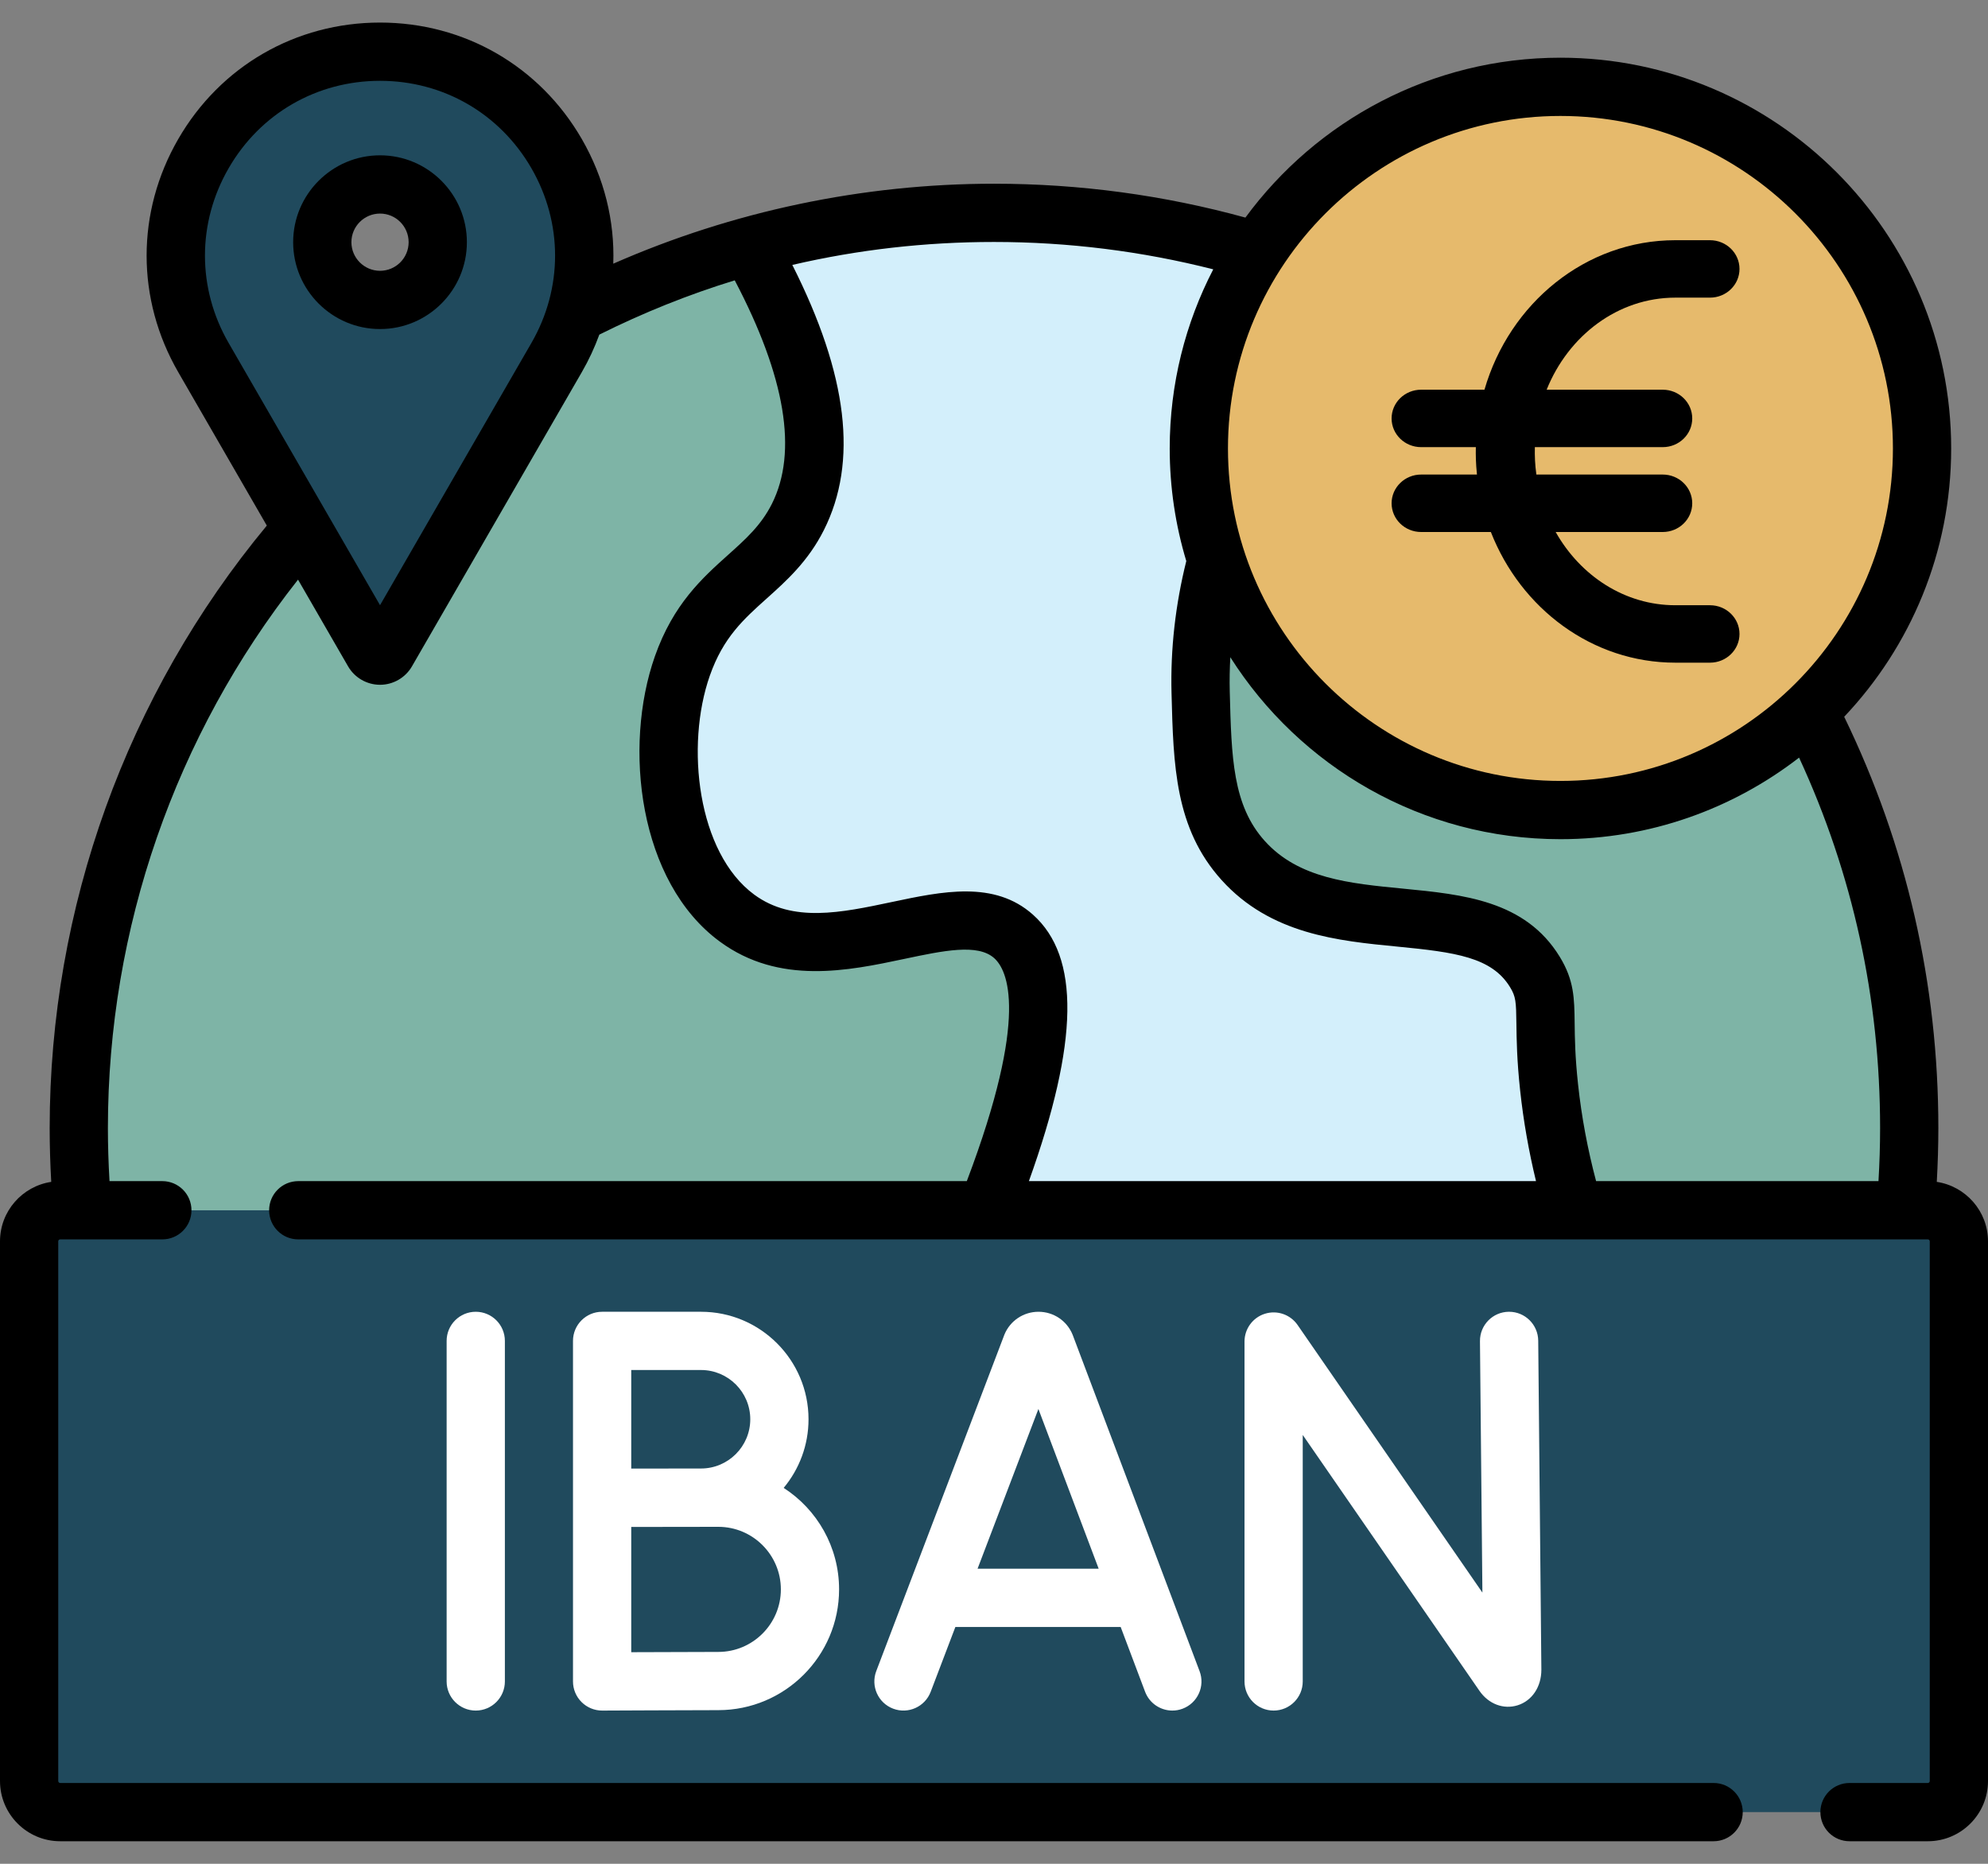
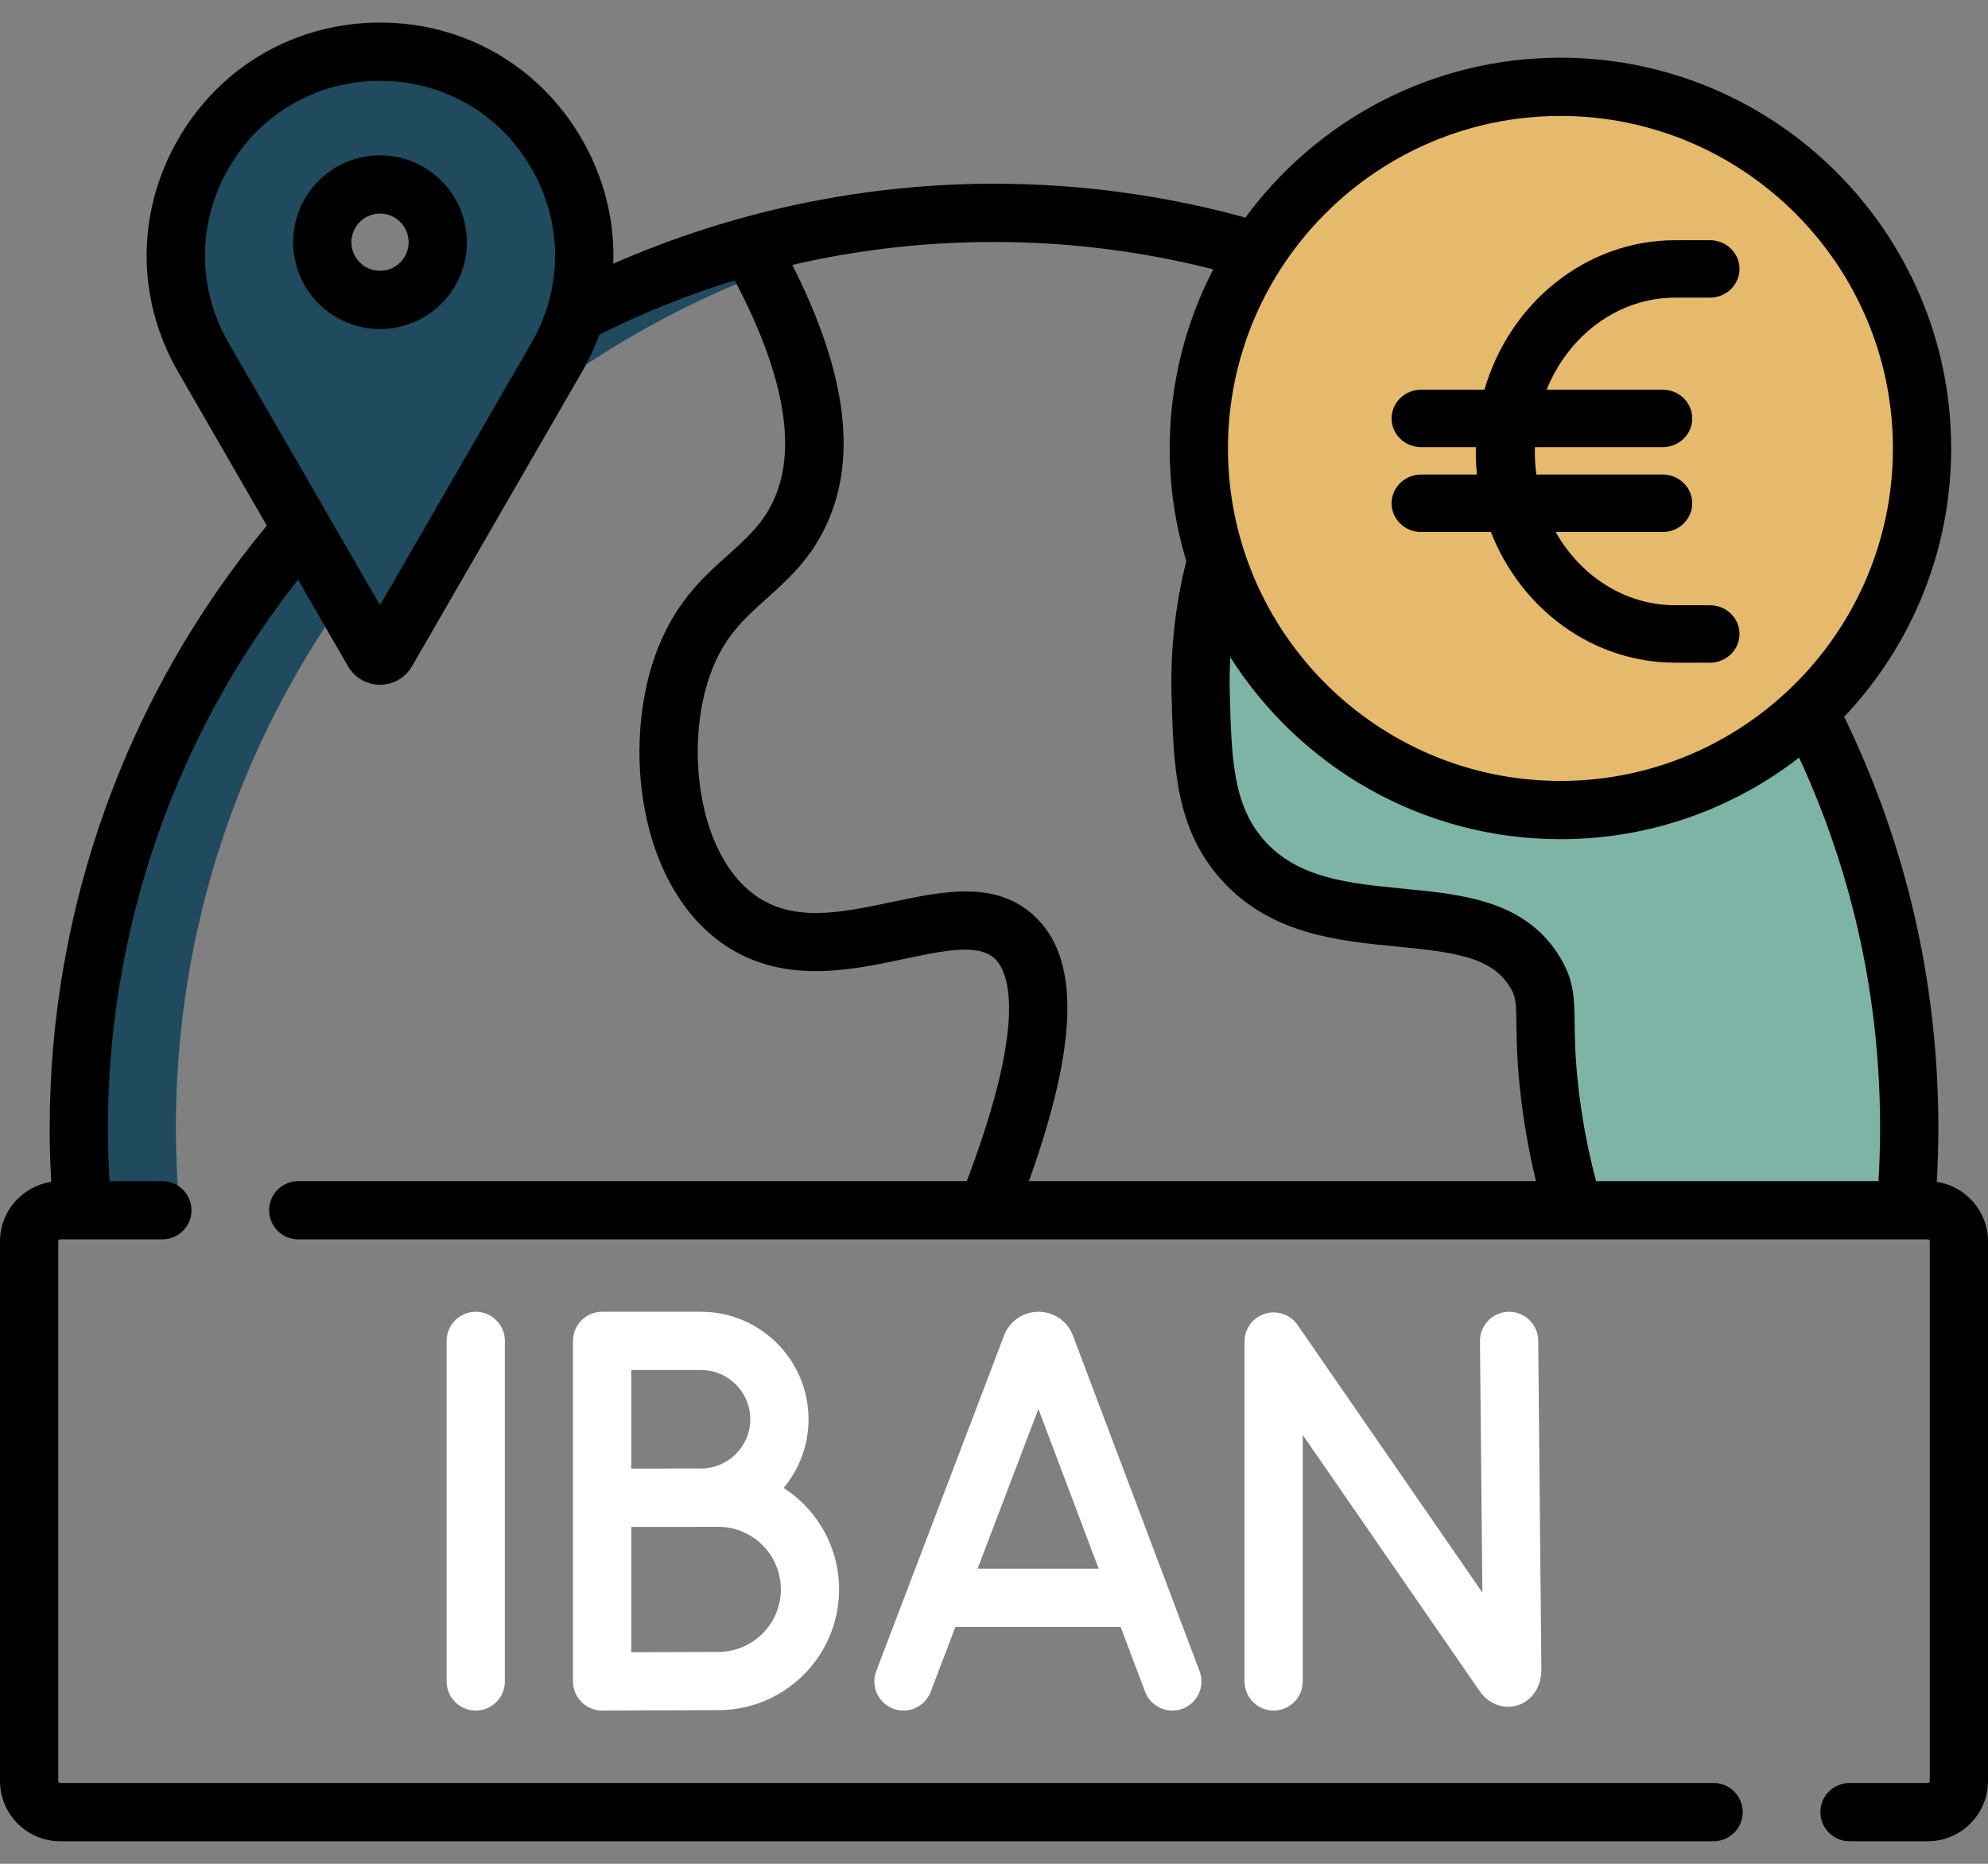
<svg xmlns="http://www.w3.org/2000/svg" width="80" height="75" viewBox="0 0 80 75" fill="none">
  <rect x="0" y="0" width="80" height="75" fill="#808080" stroke="none" />
-   <path d="M76.684 48.701C76.78 47.612 76.83 46.509 76.83 45.395C76.83 25.054 60.341 8.565 40 8.565C19.66 8.565 3.17 25.054 3.17 45.395C3.17 46.509 3.22 47.612 3.316 48.701H76.684Z" fill="#D3EFFB" />
  <path d="M7.078 45.394C7.078 46.508 7.128 47.612 7.223 48.701H3.317C3.221 47.612 3.171 46.508 3.171 45.394C3.171 25.054 19.66 8.565 40.001 8.565C40.656 8.565 41.307 8.582 41.954 8.616C22.521 9.63 7.078 25.708 7.078 45.394Z" fill="#204A5D" />
  <path d="M76.83 45.395C76.83 46.509 76.78 47.612 76.685 48.701H63.34C62.908 47.263 62.536 45.607 62.337 43.757C62.016 40.795 62.446 40.221 61.766 39.11C59.601 35.571 53.351 38.315 50.027 34.627C48.444 32.871 48.386 30.613 48.315 27.86C48.171 22.288 50.611 18.001 52.065 15.877L58.224 13.382C69.338 19.723 76.83 31.684 76.83 45.395Z" fill="#7EB4A6" />
-   <path d="M39.71 48.701H3.317C3.221 47.612 3.171 46.509 3.171 45.395C3.171 28.466 14.592 14.206 30.148 9.898C33.246 15.401 33.164 18.71 32.107 20.807C30.886 23.232 28.596 23.57 27.46 26.799C26.285 30.138 26.918 34.934 29.662 36.948C33.346 39.654 38.407 35.557 40.789 37.682C42.076 38.831 42.478 41.702 39.71 48.701Z" fill="#7EB4A6" />
-   <path d="M30.148 9.898C30.359 10.271 30.554 10.635 30.735 10.99C16.901 16.29 7.078 29.695 7.078 45.395C7.078 46.509 7.128 47.612 7.223 48.701H3.317C3.221 47.612 3.171 46.509 3.171 45.395C3.171 28.466 14.592 14.206 30.148 9.898Z" fill="#7EB4A6" />
-   <path d="M77.578 72.92H2.422C1.732 72.92 1.172 72.36 1.172 71.67V49.951C1.172 49.261 1.732 48.701 2.422 48.701H77.578C78.268 48.701 78.828 49.261 78.828 49.951V71.67C78.828 72.36 78.268 72.92 77.578 72.92Z" fill="#204A5D" />
-   <path d="M6.329 72.919H2.423C1.732 72.919 1.173 72.36 1.173 71.669V49.951C1.173 49.26 1.732 48.701 2.423 48.701H6.329C5.638 48.701 5.079 49.26 5.079 49.951V71.669C5.079 72.36 5.638 72.919 6.329 72.919Z" fill="#204A5D" />
  <path d="M62.795 32.597C70.831 32.597 77.346 26.082 77.346 18.046C77.346 10.009 70.831 3.494 62.795 3.494C54.758 3.494 48.243 10.009 48.243 18.046C48.243 26.082 54.758 32.597 62.795 32.597Z" fill="#E6BA6C" />
  <path d="M15.293 2.08C10.502 2.08 7.074 6.012 7.074 10.297C7.074 11.663 7.423 13.066 8.187 14.388L15.023 26.229C15.143 26.437 15.443 26.437 15.563 26.229L22.399 14.388C25.557 8.918 21.609 2.08 15.293 2.08ZM15.293 12.069C14.01 12.069 12.97 11.029 12.97 9.746C12.97 8.463 14.01 7.423 15.293 7.423C16.576 7.423 17.616 8.463 17.616 9.746C17.616 11.029 16.576 12.069 15.293 12.069Z" fill="#204A5D" />
  <path d="M64.748 32.466C64.109 32.554 63.457 32.597 62.795 32.597C54.759 32.597 48.243 26.082 48.243 18.046C48.243 10.008 54.759 3.494 62.795 3.494C63.457 3.494 64.109 3.538 64.748 3.626C57.635 4.579 52.149 10.671 52.149 18.046C52.149 25.419 57.635 31.513 64.748 32.466Z" fill="#E6BA6C" />
  <path d="M11.78 14.388C11.016 13.066 10.668 11.663 10.668 10.297C10.668 6.569 13.26 3.112 17.088 2.273C16.516 2.148 15.916 2.08 15.293 2.08C10.502 2.08 7.074 6.012 7.074 10.297C7.074 11.663 7.423 13.066 8.187 14.388L15.023 26.229C15.143 26.437 15.443 26.437 15.563 26.229L17.09 23.585L11.78 14.388Z" fill="#204A5D" />
  <path d="M77.939 47.559C77.979 46.834 78.002 46.11 78.002 45.395C78.002 39.584 76.725 34.02 74.213 28.843C76.88 26.024 78.518 22.223 78.518 18.045C78.518 9.375 71.465 2.322 62.794 2.322C57.597 2.322 52.981 4.858 50.117 8.756C46.836 7.852 43.437 7.393 40 7.393C34.727 7.393 29.476 8.501 24.679 10.611C24.74 8.893 24.318 7.164 23.414 5.597C21.719 2.661 18.683 0.908 15.293 0.908C11.902 0.908 8.867 2.661 7.172 5.597C5.476 8.533 5.476 12.038 7.172 14.974L10.737 21.15C5.096 27.952 1.999 36.528 1.999 45.395C1.999 46.111 2.021 46.835 2.062 47.559C0.897 47.734 0 48.739 0 49.951V71.67C0 73.005 1.086 74.092 2.422 74.092H68.958C69.605 74.092 70.13 73.567 70.13 72.92C70.13 72.273 69.605 71.748 68.958 71.748H2.422C2.38 71.748 2.344 71.712 2.344 71.67V49.951C2.344 49.907 2.378 49.873 2.422 49.873H6.533C7.18 49.873 7.705 49.349 7.705 48.701C7.705 48.054 7.18 47.529 6.533 47.529H4.407C4.365 46.815 4.342 46.101 4.342 45.395C4.342 37.367 7.048 29.594 11.993 23.325L14.007 26.814C14.271 27.272 14.764 27.556 15.293 27.556C15.821 27.556 16.314 27.272 16.578 26.814L23.414 14.974C23.696 14.486 23.93 13.98 24.118 13.465C25.888 12.582 27.705 11.852 29.567 11.281C31.609 15.166 32.112 18.19 31.06 20.279C30.626 21.14 30.01 21.692 29.297 22.331C28.264 23.257 27.094 24.307 26.354 26.409C25.068 30.064 25.701 35.494 28.968 37.891C31.362 39.65 34.145 39.062 36.38 38.589C37.97 38.253 39.343 37.962 40.008 38.556C40.534 39.025 41.442 40.832 38.906 47.529H12.002C11.354 47.529 10.83 48.054 10.83 48.701C10.83 49.349 11.354 49.873 12.002 49.873H77.578C77.622 49.873 77.656 49.908 77.656 49.951V71.67C77.656 71.713 77.621 71.748 77.578 71.748H74.427C73.779 71.748 73.255 72.273 73.255 72.92C73.255 73.567 73.779 74.092 74.427 74.092H77.578C78.914 74.092 80 73.006 80 71.67V49.951C80 48.739 79.103 47.734 77.939 47.559ZM15.293 24.353L9.201 13.802C7.93 11.6 7.93 8.971 9.201 6.769C10.473 4.566 12.75 3.252 15.293 3.252C17.835 3.252 20.112 4.566 21.384 6.769C22.655 8.971 22.655 11.6 21.384 13.802L15.293 24.353ZM75.593 47.529H64.229C63.889 46.25 63.644 44.943 63.503 43.632C63.382 42.517 63.373 41.77 63.366 41.17C63.354 40.168 63.345 39.445 62.765 38.499C61.38 36.236 58.88 35.994 56.462 35.759C54.301 35.55 52.259 35.352 50.897 33.842C49.604 32.407 49.555 30.488 49.487 27.83C49.475 27.37 49.484 26.909 49.51 26.447C52.301 30.844 57.212 33.769 62.795 33.769C66.408 33.769 69.74 32.543 72.398 30.487C74.56 35.166 75.658 40.173 75.658 45.395C75.658 46.1 75.635 46.815 75.593 47.529ZM62.794 4.666C70.172 4.666 76.174 10.668 76.174 18.045C76.174 25.423 70.172 31.425 62.794 31.425C55.417 31.425 49.415 25.423 49.415 18.045C49.415 10.668 55.417 4.666 62.794 4.666ZM41.568 36.807C40.018 35.424 37.922 35.867 35.895 36.296C33.843 36.73 31.904 37.14 30.354 36.002C28.063 34.32 27.573 30.007 28.565 27.187C29.105 25.651 29.919 24.921 30.862 24.076C31.639 23.379 32.52 22.59 33.153 21.333C34.535 18.59 34.12 15.089 31.884 10.661C34.517 10.048 37.228 9.737 40 9.737C42.993 9.737 45.953 10.108 48.823 10.838C47.704 12.998 47.071 15.449 47.071 18.045C47.071 19.62 47.305 21.141 47.738 22.577C47.3 24.334 47.098 26.119 47.144 27.89C47.219 30.811 47.283 33.333 49.156 35.411C51.128 37.597 53.842 37.86 56.236 38.092C58.564 38.318 60.029 38.517 60.766 39.723C61.001 40.105 61.011 40.307 61.022 41.198C61.03 41.814 61.04 42.657 61.173 43.883C61.305 45.107 61.52 46.328 61.811 47.529H41.404C43.417 41.925 43.463 38.497 41.568 36.807Z" fill="black" />
  <path d="M43.161 53.704C42.932 53.146 42.394 52.786 41.791 52.786C41.79 52.786 41.789 52.786 41.789 52.786C41.185 52.787 40.647 53.148 40.418 53.707C40.415 53.716 40.411 53.725 40.408 53.734L35.262 67.245C35.032 67.85 35.335 68.527 35.94 68.757C36.545 68.987 37.222 68.684 37.452 68.079L38.446 65.469H45.097L46.08 68.076C46.257 68.545 46.703 68.834 47.177 68.834C47.315 68.834 47.454 68.81 47.59 68.759C48.196 68.53 48.502 67.854 48.273 67.249L43.174 53.737C43.17 53.726 43.166 53.715 43.161 53.704ZM39.339 63.125L41.787 56.698L44.212 63.125H39.339Z" fill="white" />
  <path d="M50.904 52.865C50.414 53.017 50.081 53.471 50.081 53.984V67.662C50.081 68.309 50.605 68.834 51.252 68.834C51.9 68.834 52.424 68.309 52.424 67.662V57.743L59.537 68.042C59.903 68.571 60.504 68.798 61.07 68.622C61.651 68.44 62.027 67.882 62.027 67.189L61.9 53.947C61.893 53.303 61.37 52.786 60.728 52.786C60.724 52.786 60.72 52.786 60.716 52.786C60.069 52.792 59.55 53.322 59.556 53.969L59.654 64.086L52.217 53.318C51.925 52.896 51.394 52.712 50.904 52.865Z" fill="white" />
  <path d="M17.973 53.958V67.662C17.973 68.309 18.498 68.834 19.145 68.834C19.792 68.834 20.317 68.309 20.317 67.662V53.958C20.317 53.311 19.792 52.786 19.145 52.786C18.498 52.786 17.973 53.311 17.973 53.958Z" fill="white" />
  <path d="M28.211 52.786H24.23C23.583 52.786 23.058 53.311 23.058 53.958V67.662C23.058 67.974 23.182 68.272 23.403 68.492C23.623 68.711 23.92 68.834 24.23 68.834H24.235C24.235 68.834 27.897 68.817 28.906 68.817C31.586 68.817 33.766 66.637 33.766 63.957C33.766 62.246 32.877 60.739 31.536 59.873C32.16 59.123 32.536 58.16 32.536 57.111C32.536 54.726 30.596 52.786 28.211 52.786ZM28.211 55.13C29.303 55.13 30.192 56.019 30.192 57.111C30.192 58.204 29.303 59.093 28.211 59.093C27.919 59.093 25.402 59.096 25.402 59.096V55.13H28.211ZM28.906 66.474C28.267 66.474 26.567 66.48 25.402 66.485V61.445C25.828 61.444 28.906 61.44 28.906 61.44C30.294 61.44 31.423 62.569 31.423 63.957C31.423 65.345 30.294 66.474 28.906 66.474Z" fill="white" />
  <path d="M15.293 6.25C13.366 6.25 11.797 7.818 11.797 9.746C11.797 11.673 13.365 13.241 15.293 13.241C17.22 13.241 18.788 11.673 18.788 9.746C18.788 7.818 17.22 6.25 15.293 6.25ZM15.293 10.897C14.658 10.897 14.141 10.381 14.141 9.746C14.141 9.111 14.658 8.594 15.293 8.594C15.928 8.594 16.444 9.111 16.444 9.746C16.444 10.381 15.928 10.897 15.293 10.897Z" fill="black" />
  <path d="M59.737 15.682H57.188C56.532 15.682 56 16.199 56 16.838C56 17.476 56.532 17.993 57.188 17.993H59.39C59.384 18.316 59.387 18.627 59.435 19.096H57.188C56.532 19.096 56 19.614 56 20.252C56 20.891 56.532 21.408 57.188 21.408H59.994C61.201 24.491 64.074 26.666 67.418 26.666H68.813C69.468 26.666 70 26.149 70 25.511C70 24.872 69.468 24.355 68.813 24.355H67.418C65.385 24.355 63.599 23.174 62.602 21.408H66.911C67.567 21.408 68.098 20.891 68.098 20.252C68.098 19.614 67.567 19.096 66.911 19.096H61.826C61.769 18.689 61.757 18.349 61.765 17.993H66.911C67.567 17.993 68.098 17.476 68.098 16.838C68.098 16.199 67.567 15.682 66.911 15.682H62.239C63.115 13.504 65.107 11.977 67.418 11.977H68.813C69.468 11.977 70 11.46 70 10.822C70 10.184 69.468 9.666 68.813 9.666H67.418C63.806 9.666 60.743 12.204 59.737 15.682Z" fill="black" />
</svg>